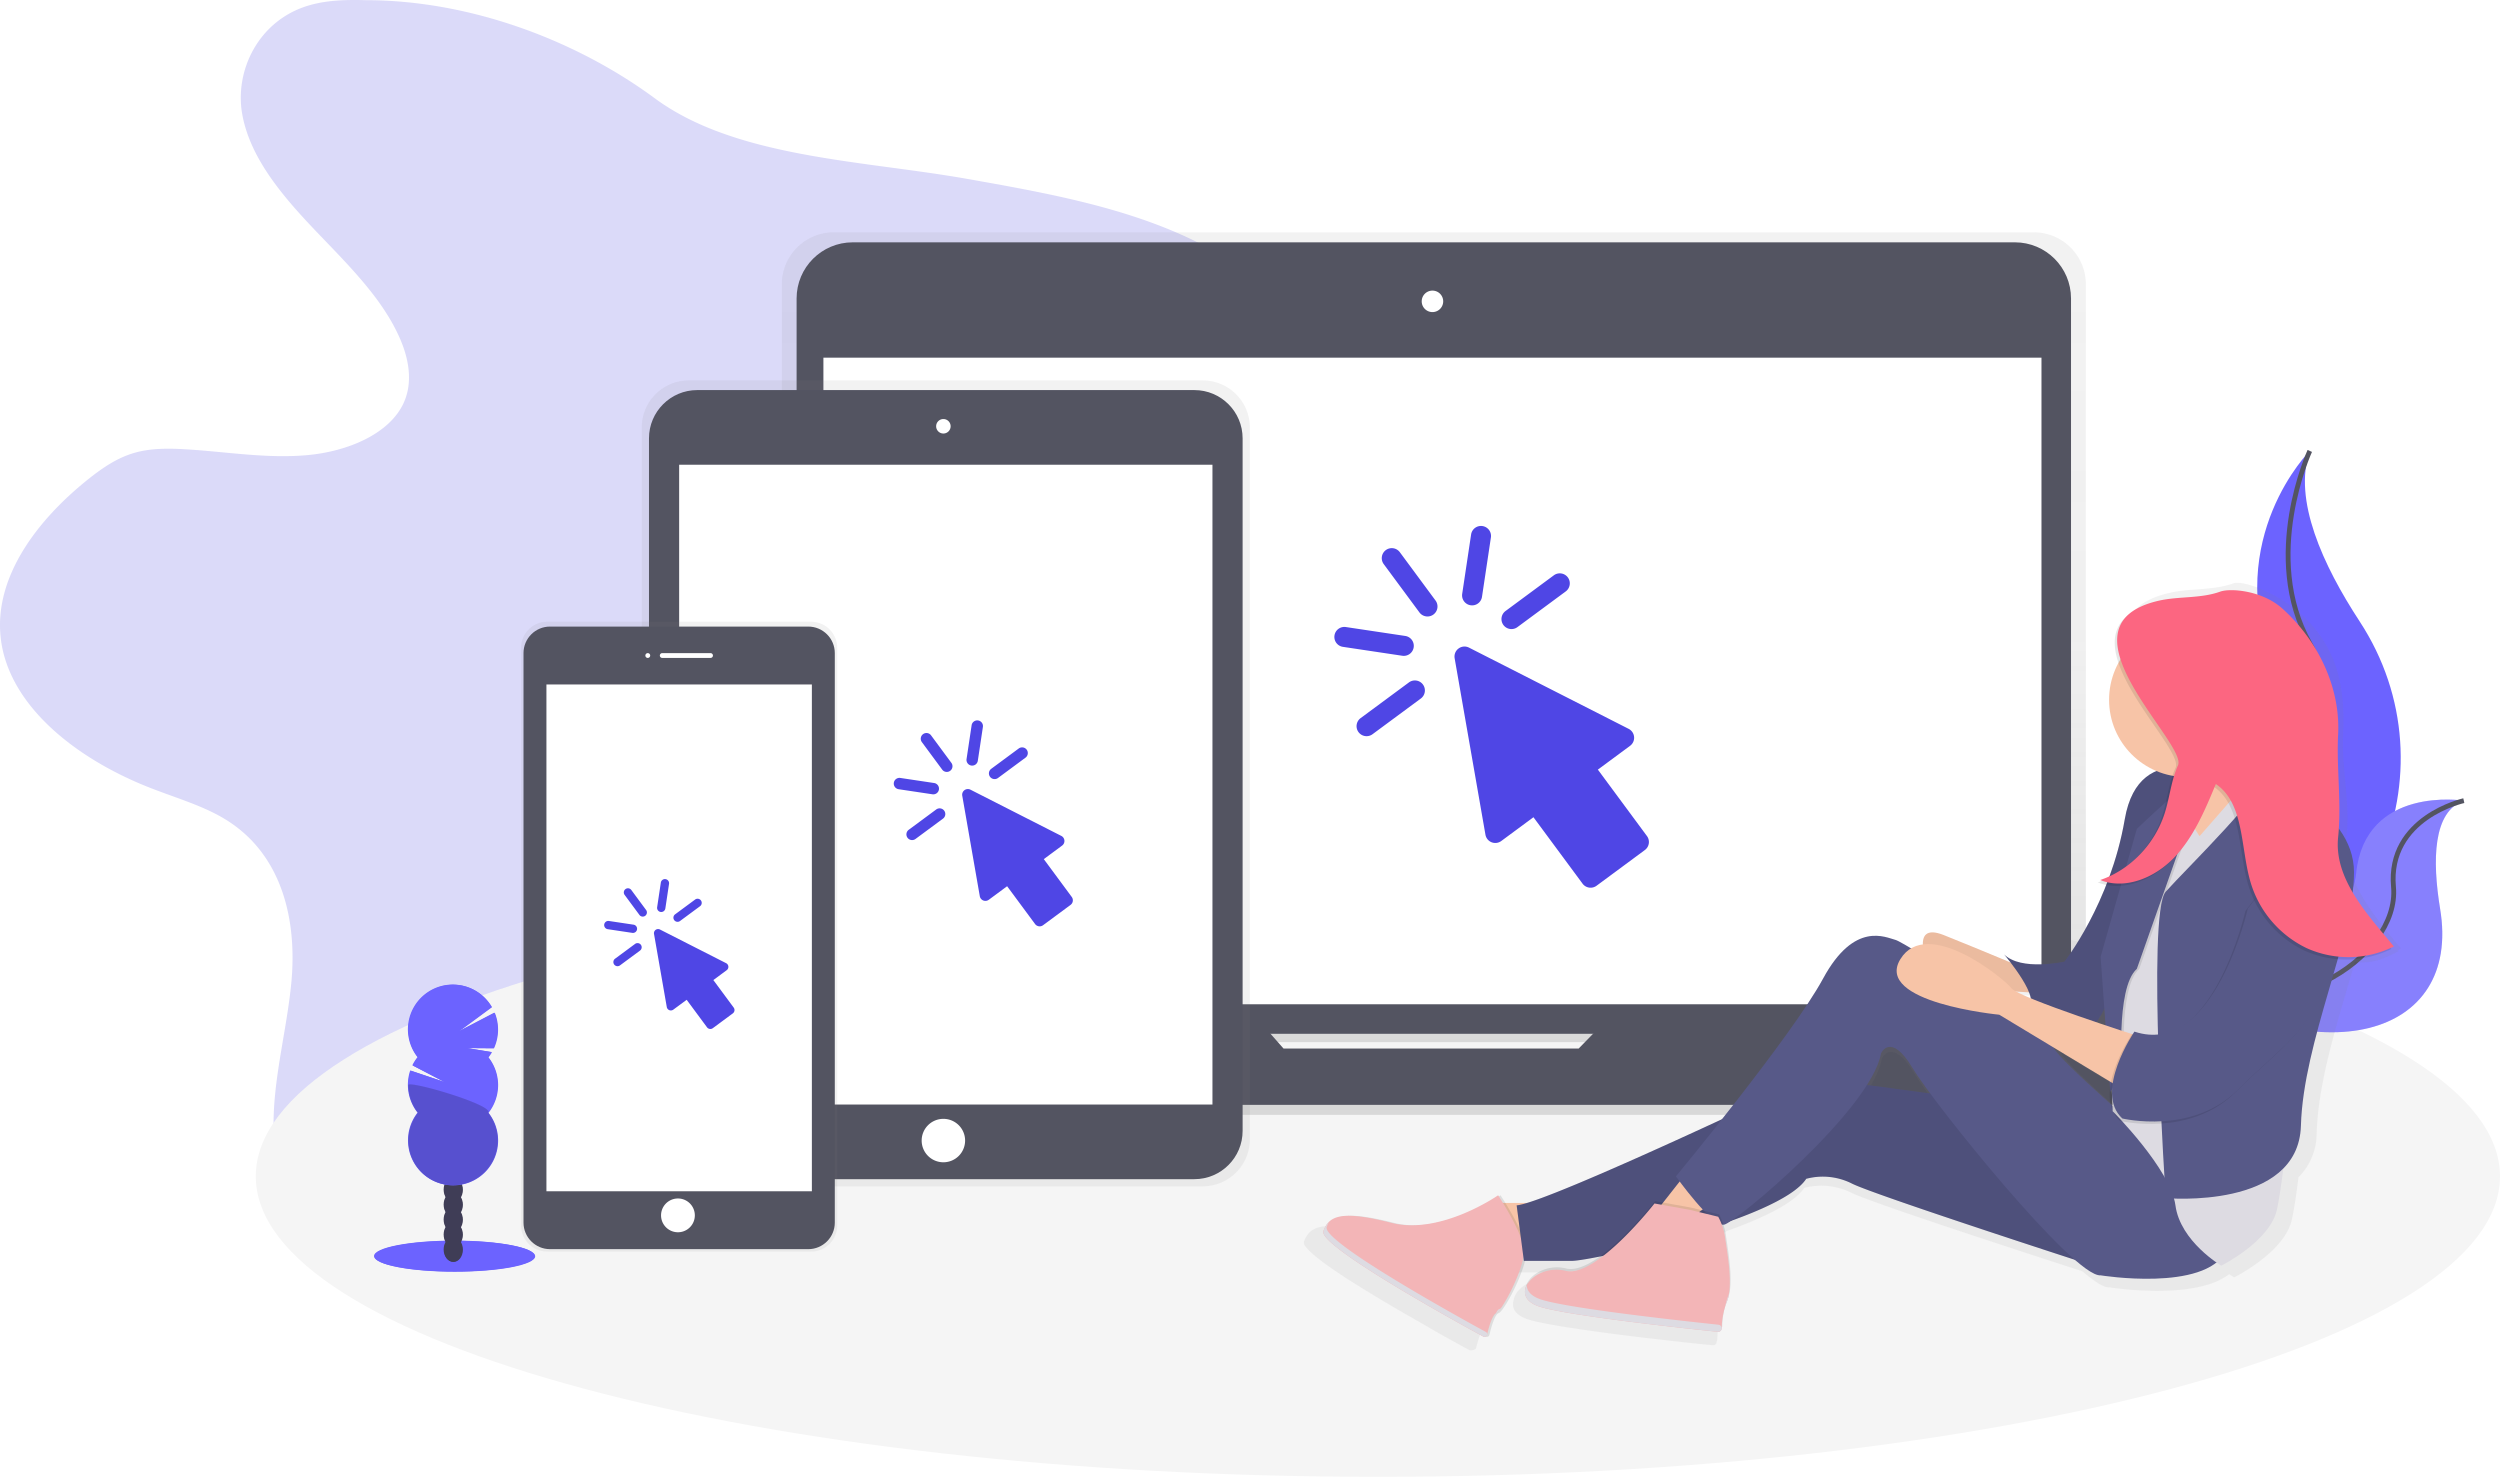
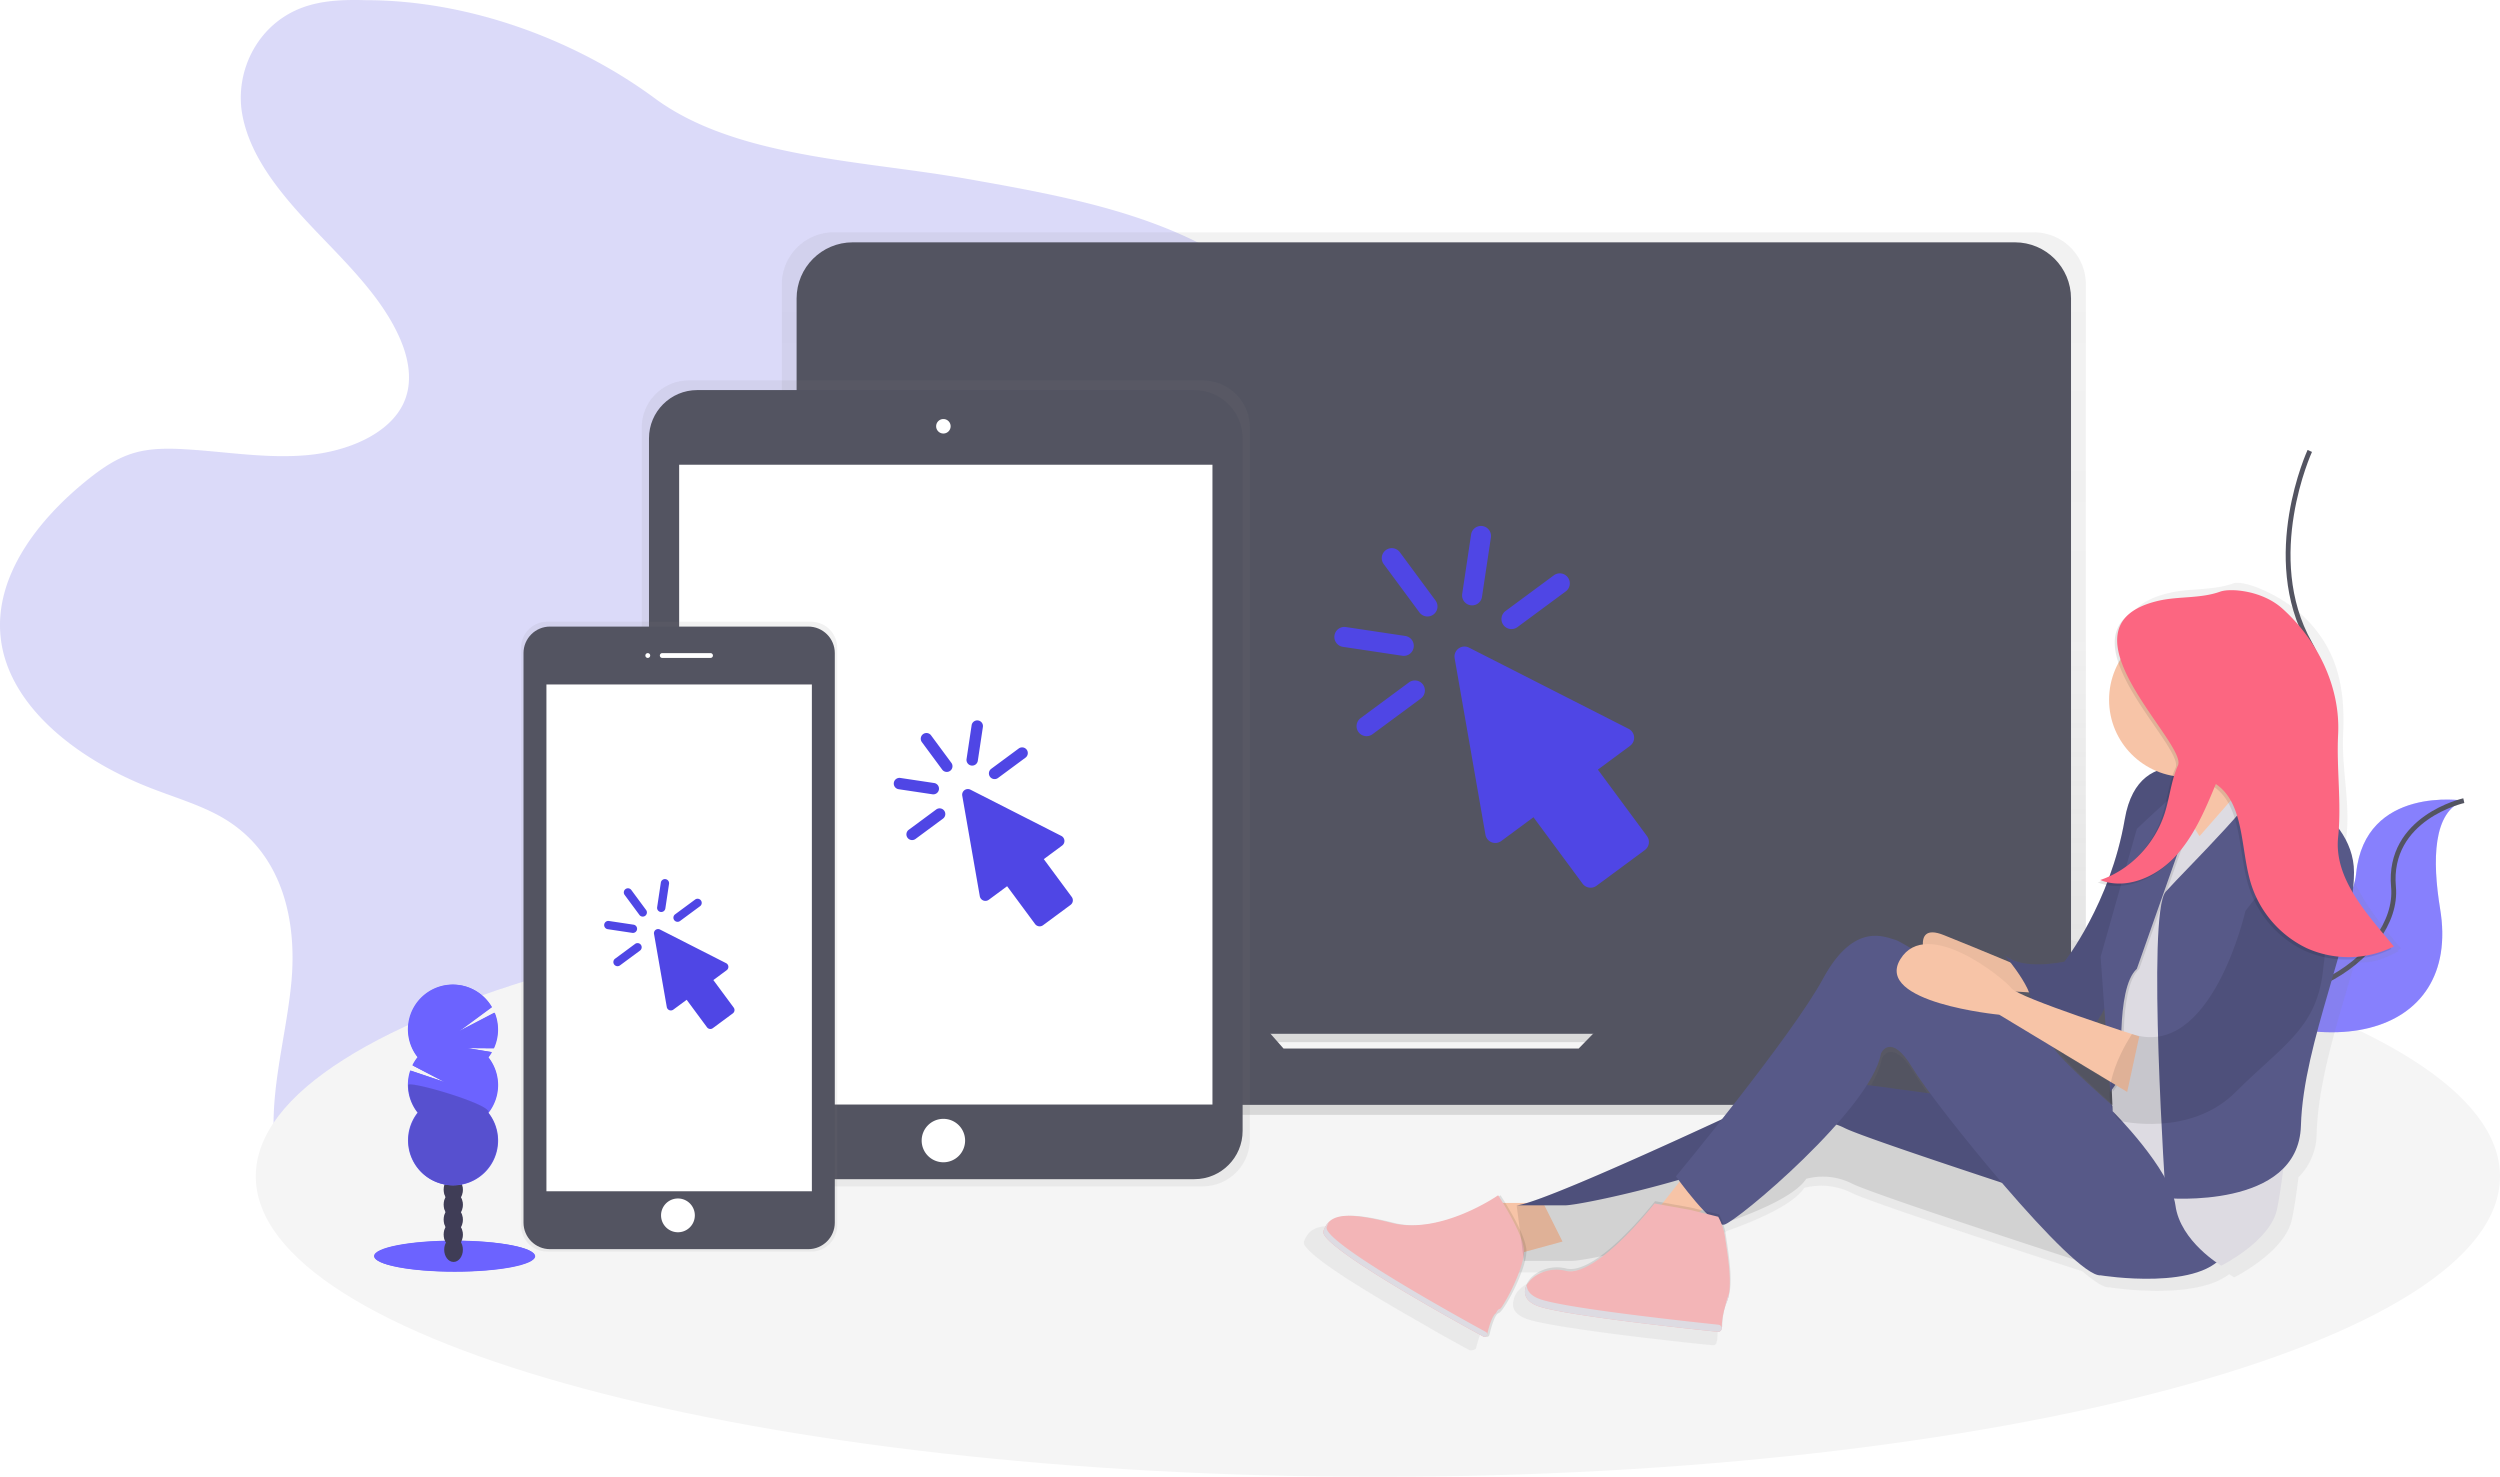
<svg xmlns="http://www.w3.org/2000/svg" width="1036" height="612" fill="none" viewBox="0 0 1036 612">
  <g clip-path="url(#clip0)">
    <path fill="#4F46E5" d="M151.4.07c-8.06-.23-16.32 0-23.88 2.32-20.57 6.32-30.32 27-27.15 44.87 3.17 17.87 16.21 33.44 29.74 47.67 13.53 14.23 28.19 28.3 35.61 45.31 3.7 8.49 5.43 18 1.67 26.48-5.8 13.07-23.29 20.37-40.08 21.89-16.79 1.52-33.65-1.44-50.5-2.43-7.07-.41-14.34-.46-21 1.45-7.31 2.08-13.4 6.33-19 10.76-21.85 17.38-39.34 41.09-36.51 66 3.2 28.23 31.74 50.54 63 62.51 10.35 4 21.3 7.18 30.41 12.84 24 14.93 29.39 42.93 27 67.64-2.39 24.71-10.53 49.45-6 73.94 5.33 28.49 28.92 54.23 60.74 66.25 28.35 10.71 63.83 10 89-5.11 12.27-7.38 21.55-17.63 29.62-28.23a227.731 227.731 0 0029.45-51c3.51-8.49 6.81-17.62 15-23.52 5-3.63 11.48-5.66 17.89-7.24 19.32-4.76 39.67-6.06 59.17-10.3 19.5-4.24 39.12-12.17 49.72-26.27 15-20 8-45.62 8.07-69.14.12-53.66 39.11-101.69 53.5-154 4.7-17.09 6.45-36-4.05-51.25-7.13-10.35-19.16-17.82-31.8-23.59-27.81-12.69-59.42-18.34-90.51-23.84-43.21-7.64-95.68-8.63-129.17-33.35C239.2 17 195.23.07 151.4.07z" opacity=".2" />
    <path fill="#F5F5F5" d="M571 612c256.812 0 465-55.749 465-124.52 0-68.77-208.188-124.52-465-124.52s-465 55.75-465 124.52C106 556.251 314.188 612 571 612z" />
-     <path fill="#6C63FF" d="M957.18 186.86s-35.83 35.83-15.6 89c20.23 53.17-34.68 141.59-34.68 141.59s.59-.09 1.68-.28c73.59-13 110.16-97.16 69.24-159.69-15.21-23.24-27.7-50.48-20.64-70.62z" />
    <path stroke="#535461" stroke-miterlimit="10" stroke-width="2" d="M957.18 186.86s-20.23 43.92 0 79.75S960.65 403 906.9 417.45" />
    <path fill="#6C63FF" d="M1021 331.79s-40.89-6.51-44.61 30.13c-3.72 36.64-78.62 41.72-78.62 41.72l1.4.93c61.84 40.59 121 25.86 112-28-3.27-20.08-3-40.21 9.83-44.78z" />
    <path fill="#F5F5F5" d="M1021 331.79s-40.89-6.51-44.61 30.13c-3.72 36.64-78.62 41.72-78.62 41.72l1.4.93c61.84 40.59 121 25.86 112-28-3.27-20.08-3-40.21 9.83-44.78z" opacity=".2" />
    <path stroke="#535461" stroke-miterlimit="10" stroke-width="2" d="M1021 331.79s-31.74 7-29.13 35.82c2.61 28.82-47.13 63.45-94.1 36" />
    <path fill="url(#paint0_linear)" d="M926.37 419.92h-64.24a21.428 21.428 0 002.24-9.57V117.79a21.51 21.51 0 00-21.51-21.51H345.52A21.511 21.511 0 00324 117.79v292.57a21.428 21.428 0 002.24 9.57h-66.51a5.686 5.686 0 00-4.023 1.667 5.686 5.686 0 00-1.667 4.023v4.59A31.823 31.823 0 00285.86 462h614.38a31.817 31.817 0 0031.82-31.82v-4.59a5.688 5.688 0 00-5.69-5.67zm-395.89 18.2l-5.48-6.25h136.72l-6.1 6.26-125.14-.01z" />
    <path fill="#535461" d="M834.97 100.42h-481.6c-12.846 0-23.26 10.414-23.26 23.26v281.47c0 12.846 10.414 23.26 23.26 23.26h481.6c12.846 0 23.26-10.414 23.26-23.26V123.68c0-12.846-10.414-23.26-23.26-23.26z" />
-     <path fill="#fff" d="M845.99 148.23H341.22v267.95h504.77V148.23zM593.61 129.33a4.45 4.45 0 100-8.9 4.45 4.45 0 000 8.9z" />
    <path fill="#535461" d="M671.55 416.73l-17.35 17.79H531.9l-15.67-17.79H267.29a5.563 5.563 0 00-3.932 1.628 5.563 5.563 0 00-1.628 3.932v4.48a31.101 31.101 0 0031.1 31.1h600.45a31.101 31.101 0 0031.1-31.1v-4.48a5.56 5.56 0 00-5.56-5.56H671.55z" />
    <path fill="url(#paint1_linear)" d="M498.41 157.65H285.48a19.51 19.51 0 00-19.53 19.48v295a19.51 19.51 0 0019.53 19.48h212.93a19.51 19.51 0 0019.53-19.48v-295a19.51 19.51 0 00-19.53-19.48z" />
    <path fill="#535461" d="M494.94 161.65h-206c-11.046 0-20 8.954-20 20v287c0 11.046 8.954 20 20 20h206c11.046 0 20-8.954 20-20v-287c0-11.046-8.954-20-20-20z" />
    <path fill="#fff" d="M502.44 192.58h-221v265.14h221V192.58zM390.94 179.65a3 3 0 100-6 3 3 0 000 6zM390.94 481.65a9 9 0 009-9 9 9 0 00-9-9 9 9 0 00-9 9 9 9 0 009 9z" />
    <path fill="url(#paint2_linear)" d="M336.11 257.65H226.78a10.814 10.814 0 00-10.83 10.79v239.42a10.807 10.807 0 003.18 7.638 10.814 10.814 0 007.65 3.152h109.33a10.814 10.814 0 0010.83-10.79V268.44a10.807 10.807 0 00-3.18-7.638 10.814 10.814 0 00-7.65-3.152z" />
    <path fill="#535461" d="M334.94 259.65h-107c-6.075 0-11 4.925-11 11v236c0 6.075 4.925 11 11 11h107c6.075 0 11-4.925 11-11v-236c0-6.075-4.925-11-11-11z" />
    <path fill="#fff" d="M336.44 283.65h-110v210h110v-210zM268.44 272.65a1 1 0 100-2 1 1 0 000 2zM294.44 270.65h-20a1 1 0 000 2h20a1 1 0 000-2zM280.94 510.65a7 7 0 100-14 7 7 0 000 14z" />
    <path fill="url(#paint3_linear)" d="M995 393.1c-11.07-13.43-24.48-28.86-22.6-46.73 1.52-14.47-2.12-27.85-1.4-42.37 1-20.63-3.14-36.78-18-50-8.68-7.73-23.19-13.8-27.51-12.25-8.56 3.06-17.9 1.89-26.71 4-6.69 1.56-11.14 4-13.9 7-5.55 5-5.64 12-3.11 19.45a32.856 32.856 0 00-2.153 26.656A32.85 32.85 0 00898 318.28c-6.17 2.58-11.5 8.52-13.58 20.58a140.671 140.671 0 01-6.53 24.31 39.385 39.385 0 01-4 1.61c.3.12.61.2.91.31-.65.25-1.29.5-2 .72 1.182.462 2.404.817 3.65 1.06-8 20.21-18 32.73-18 32.73s-18.65 4.12-25.9-3.09c0 0 1.18 1.38 2.78 3.45-7.09-2.94-18.73-7.74-28.68-11.69-7.22-2.87-9.07 0-9 4a13.313 13.313 0 00-5 1.68 48.772 48.772 0 00-6.69-3.6c-4.14-1-17.61-8.24-31.08 16.47-7.84 14.37-27.94 40.6-43.39 60-30.05 13.82-69.17 31.32-83.71 35.72h-9.32c-1.22-2-2.07-3.26-2.07-3.26l-.72.48-.31-.48s-18.3 12.67-36.88 12.77a34.998 34.998 0 01-7.84-1c-8.54-2.15-14.56-3.11-18.86-3-5.09-.09-8 1.12-9.76 3.4a8.926 8.926 0 00-.65.94c-.197.324-.377.658-.54 1-.16.36-.32.74-.46 1.13a2.31 2.31 0 00.58 1.95c.249.35.52.684.81 1l.52.56c2.34 2.42 6.6 5.63 11.9 9.21 1.53 1 3.15 2.1 4.84 3.19l3.21 2 2.87 1.79 1.15.71 1.28.78 2.29 1.39 1.36.82 2.57 1.53 2.08 1.23c5.44 3.21 10.86 6.32 15.75 9.08l3.42 2.04.33.18 2.2 1.23 3.8 2.11 2.61 1.44 1.22.67 1.31.72.26.14 2.28 1.24a3.302 3.302 0 002.66-.72c.66-2.8 2.27-8.8 4-9.26 1.73-.46 9.22-13.55 11.33-22.31h20.22a89.126 89.126 0 0011.84-1.82c-5.22 3.72-10.39 6.06-14.41 5.06-8.5-2.11-16.55 3.07-17.36 8.18 0 .11-.07.21-.1.32-.03.11-.05.21-.07.31-.02.1-.06.25-.08.38-.02.13 0 .21 0 .32V541.37c0 .1.06.27.1.41.04.14 0 .18.07.26.063.181.137.358.22.53l.05.13c.112.218.239.429.38.63l.16.21c.1.14.21.28.33.41l.23.23c.12.12.25.24.38.36l.28.23.45.33.33.22.54.32.36.19.68.32.34.15c.36.15.74.29 1.15.42.65.21 1.42.43 2.29.65l.87.21 1.27.29.67.15c.867.187 1.787.373 2.76.56l1.35.25 1.1.2 2.53.44c1.58.27 3.23.54 5 .8l4.36.66 5.68.81 1.26.17 2 .28 2.93.39 2 .26 5.19.66 1.62.2 3.27.4c4.3.52 8.46 1 12.29 1.43l4.43.5 2.24.25 1 .1 2.68.29 1.49.16 1.84.19 2.59.27h.28l1.66.17c.208.022.418.001.618-.062a1.525 1.525 0 00.912-.803c.088-.19.136-.396.14-.605v-.17c.152-.232.236-.502.24-.78.044-2.467.355-4.921.93-7.32.11-.41.24-.83.38-1.25l.16-.48c.18-.51.36-1 .57-1.55.15-.373.281-.753.39-1.14 0-.12.07-.24.11-.37.04-.13.1-.41.14-.62 2.08-7.11-.43-20.37-1.15-25.58a27.815 27.815 0 00-1.14-4.9c.13.013.26.013.39 0a11.797 11.797 0 003-1.63c15.28-5.45 28.16-11.68 32.23-17.92a27.91 27.91 0 0119.68 2.06c7.91 3.93 67.75 23.46 95.61 32.48 5 4.31 8.92 6.83 11.09 6.64 0 0 35.47 5.74 49.73-5.46 1.27.88 2.07 1.35 2.07 1.35s20.72-10.29 23.83-23.68c1-4.34 1.91-10.74 2.84-17.82a25.909 25.909 0 007.52-18.21c.65-22.48 9.36-48.16 15.82-71 7.84.62 10.87-.86 18.06-4.41l-.32-.41c.51-.3.96-.5 1.41-.72zm-118.79 33.67l-4-1.33a32.956 32.956 0 003.45-5.74l.55 7.07zm-22.29 9.46l24 14.4.21 2.93a20.984 20.984 0 00.2 6.7c-10.58-9.4-22.96-20.81-24.42-24.04l.01.01zm-9.8-21c-2.62-1.08-4.79-2.06-6.28-2.87 2 .14 3.9.26 5.56.35.328.812.569 1.657.72 2.52zm-64.28 23.47s4.14-9.26 13.47 6.18c1.45 2.4 4.12 6.22 7.65 10.95l-27.16-3.63c3.2-4.96 5.35-9.57 6.04-13.49v-.01z" />
    <path fill="#F7C4A7" d="M839.5 401.5s-19-8-34-14-6 14-6 14 25 7 25 8 21 2 21 2l-6-10z" />
    <path fill="#000" d="M839.5 401.5s-19-8-34-14-6 14-6 14 25 7 25 8 21 2 21 2l-6-10z" opacity=".05" />
    <path fill="#575988" d="M920.5 322.5s-34-18-40 17-25 59-25 59-18 4-25-3c0 0 17 20 9 22 0 0 18 13 26 9s14-31 17-38 14-68 38-66z" />
    <path fill="#000" d="M920.5 322.5s-34-18-40 17-25 59-25 59-18 4-25-3c0 0 17 20 9 22 0 0 18 13 26 9s14-31 17-38 14-68 38-66z" opacity=".1" />
    <path fill="#F7C4A7" d="M901.5 310.5s21 24 22 44 24-21 26-22-20-35-22-46-26 24-26 24z" />
    <path fill="#F7C4A7" d="M916 320.75l-13.25 12L909 358l17-16-2-16-8-5.25zM639.5 498.5h-23l9 22 22-6-8-16z" />
    <path fill="#000" d="M621.82 495.33s-23.82 16.59-44.17 11.43-25.88-3.23-28.25 3.43c-2.19 6.13 56.84 38.55 66.25 43.67a1.08 1.08 0 001.57-.7c.64-2.72 2.19-8.55 3.85-9 2.16-.58 12-19 11.46-26.24-.54-7.24-10.71-22.59-10.71-22.59z" opacity=".1" />
    <path fill="#F3B5B7" d="M620.82 495.33s-23.82 16.59-44.17 11.43-25.88-3.23-28.25 3.43c-2.19 6.13 56.84 38.55 66.25 43.67a1.08 1.08 0 001.57-.7c.64-2.72 2.19-8.55 3.85-9 2.16-.58 12-19 11.46-26.24-.54-7.24-10.71-22.59-10.71-22.59z" />
-     <path fill="#575988" d="M817.5 455.5l-67-9s-109 52-122 53l3 23h20c8 0 86-17 97-34a26.78 26.78 0 0119 2c10 5 106 36 106 36l-56-71z" />
+     <path fill="#575988" d="M817.5 455.5l-67-9s-109 52-122 53h20c8 0 86-17 97-34a26.78 26.78 0 0119 2c10 5 106 36 106 36l-56-71z" />
    <path fill="#000" d="M817.5 455.5l-67-9s-109 52-122 53l3 23h20c8 0 86-17 97-34a26.78 26.78 0 0119 2c10 5 106 36 106 36l-56-71z" opacity=".1" />
    <path fill="#F7C4A7" d="M698.5 486.5l-11 14 11 6 16-12-16-8z" />
    <path fill="#575988" d="M889.5 470.5s-36-30.82-38.49-36.41c-2.49-5.59-61.51-43.59-65.51-44.59-4-1-17-8-30 16s-61 82-61 82 15 21 20 20 61-48 65-71c0 0 4-9 13 6s67 87 78 86c0 0 43 7 52-10s-33-48-33-48z" />
    <path fill="#DDDBE2" d="M910 324s-12.5 5.5-13.5 28.5-23 62-23 62l2 46s24 24 26 39 19 25 19 25 20-10 23-23 5-45 10-57 2-87 2-87l-15-26-8-9-21 24S900 331 910 324z" />
    <path fill="#000" d="M880.5 445.5s-3-36 6-44l18-51S911 326 910 324s-23.5 19.5-23.5 19.5l-15 53 4 56 5-7z" opacity=".1" />
    <path fill="#575988" d="M879.5 445.5s-3-36 6-44l18-51s7-25 6-27-24 20-24 20l-15 53 4 56 5-7z" />
    <path fill="#F7C4A7" d="M886.5 429.5s-50-16-53-20-35-30-46-12 41 23 41 23l53 32 5-23z" />
    <path fill="#000" d="M700.67 500.41l-14.8-2.66s-24.24 31.05-36.87 27.9c-12.63-3.15-24.25 10.44-10.91 14.8 12.05 3.94 64.09 9.45 74 10.47.201.021.403 0 .595-.062a1.45 1.45 0 00.879-.775c.085-.183.132-.381.136-.583a31.85 31.85 0 012.3-11.27c2.67-6.55 0-20.62-.74-26a25.824 25.824 0 00-2.91-9l-11.68-2.82z" opacity=".1" />
    <path fill="#F3B5B7" d="M700.42 501.38l-14.8-2.66s-24.24 31.05-36.85 27.91c-12.61-3.14-24.25 10.44-10.91 14.8 12.05 3.94 64.09 9.45 74 10.47.201.021.403 0 .595-.062a1.45 1.45 0 00.879-.775c.085-.183.132-.381.136-.583a31.835 31.835 0 012.21-11.26c2.67-6.55 0-20.62-.74-26a25.824 25.824 0 00-2.91-9l-11.61-2.84z" />
    <path fill="#000" d="M909 322c17.673 0 32-14.327 32-32 0-17.673-14.327-32-32-32-17.673 0-32 14.327-32 32 0 17.673 14.327 32 32 32z" opacity=".1" />
    <path fill="#F7C4A7" d="M906 322c17.673 0 32-14.327 32-32 0-17.673-14.327-32-32-32-17.673 0-32 14.327-32 32 0 17.673 14.327 32 32 32z" />
    <path fill="#575988" d="M937.5 321.5s38 13 38 40-21 70-22 105-56 30-56 30-8-118 0-127 44-44 40-48z" />
    <path fill="#000" d="M930.5 377.5s-14 62-47 51c0 0-17 25-5 36 0 0 29 7 48-12s33-26 36-49 5-55-5-52-27 26-27 26z" opacity=".1" />
-     <path fill="#575988" d="M931.5 376.5s-14 62-47 51c0 0-17 25-5 36 0 0 29 7 48-12s33-26 36-49 5-55-5-52-27 26-27 26z" />
    <path fill="#DDDBE2" d="M716.54 536c0 .09-.06.2-.09.28a29.28 29.28 0 00-1.57 5.29c.24-.78.52-1.58.84-2.38.393-1.029.669-2.099.82-3.19zM638.59 538.51c-4.12-1.35-5.85-3.57-5.92-5.91-1.7 3.26-.63 6.92 5.19 8.82 12.05 3.94 64.1 9.45 74 10.47a1.454 1.454 0 001.61-1.43 1.468 1.468 0 00-1.31-1.49c-10.86-1.16-61.68-6.58-73.57-10.46zM549.78 508.43c.265-.737.6-1.447 1-2.12a9.755 9.755 0 00-2.35 3.88c-2.19 6.13 56.84 38.55 66.25 43.67a1.078 1.078 0 001.57-.71 1.077 1.077 0 00-.53-1.2c-10.4-5.69-68.1-37.46-65.94-43.52zM621.44 542.41c-.53.14-1.05.85-1.54 1.82l.16-.06c.44-.12 1.19-1 2.1-2.3a1.936 1.936 0 01-.72.54z" />
    <path fill="#000" d="M901.56 318.17c-2.82 6.22-3.41 13.23-5.48 19.75-4.11 12.93-14.42 23.63-26.77 27.76 10.39 4.14 22.65-.92 30.68-9.32 8.03-8.4 12.74-19.58 17.25-30.46 11.66 7.84 10.24 25.86 14.16 39.89a44.229 44.229 0 0023.55 28.15 42.175 42.175 0 0036.07-.73c-10.69-13-25.91-30.93-24.1-48.29 1.47-14.06-8.62-24.8-7.93-38.91 1-20-6.66-30.16-21-43-8.38-7.51 4.81-18.1-6-15-4.25 1.22-8.73-3.33-12.9-1.83-8.26 3-17.28 1.84-25.78 3.84-44.18 10.38 12.37 59.07 8.25 68.15z" opacity=".1" />
    <path fill="#FC6681" d="M902.56 317.17c-2.82 6.22-3.41 13.23-5.48 19.75-4.11 12.93-14.42 23.63-26.77 27.76 10.39 4.14 22.65-.92 30.68-9.32 8.03-8.4 12.74-19.58 17.25-30.46 11.66 7.84 10.24 25.86 14.16 39.89a44.229 44.229 0 0023.55 28.15 42.175 42.175 0 0036.07-.73c-10.69-13-24.91-27.93-23.1-45.29 1.47-14.06-.72-28.51 0-42.61 1-20-8.81-39.32-23.16-52.16-8.38-7.51-21.47-8.47-25.65-7-8.26 3-17.28 1.84-25.78 3.84-44.2 10.41 12.35 59.1 8.23 68.18z" />
    <path fill="#6C63FF" d="M188.504 527c18.377 0 33.275-2.868 33.275-6.405 0-3.538-14.898-6.405-33.275-6.405-18.378 0-33.276 2.867-33.276 6.405 0 3.537 14.898 6.405 33.276 6.405z" />
    <path fill="#6C63FF" d="M188.275 526.919c18.378 0 33.276-2.867 33.276-6.405 0-3.537-14.898-6.405-33.276-6.405-18.377 0-33.275 2.868-33.275 6.405 0 3.538 14.898 6.405 33.275 6.405z" />
    <path fill="#3F3D56" d="M187.945 522.952c2.139 0 3.873-2.274 3.873-5.08 0-2.805-1.734-5.079-3.873-5.079-2.138 0-3.872 2.274-3.872 5.079 0 2.806 1.734 5.08 3.872 5.08z" />
-     <path fill="#3F3D56" d="M187.717 522.871c2.139 0 3.872-2.274 3.872-5.079 0-2.806-1.733-5.08-3.872-5.08s-3.872 2.274-3.872 5.08c0 2.805 1.733 5.079 3.872 5.079z" />
    <path fill="#3F3D56" d="M187.945 516.747c2.139 0 3.873-2.274 3.873-5.079 0-2.806-1.734-5.08-3.873-5.08-2.138 0-3.872 2.274-3.872 5.08 0 2.805 1.734 5.079 3.872 5.079z" />
    <path fill="#3F3D56" d="M187.717 516.667c2.139 0 3.872-2.275 3.872-5.08 0-2.806-1.733-5.08-3.872-5.08s-3.872 2.274-3.872 5.08c0 2.805 1.733 5.08 3.872 5.08z" />
    <path fill="#3F3D56" d="M187.945 510.543c2.139 0 3.873-2.274 3.873-5.08 0-2.805-1.734-5.079-3.873-5.079-2.138 0-3.872 2.274-3.872 5.079 0 2.806 1.734 5.08 3.872 5.08z" />
    <path fill="#3F3D56" d="M187.717 510.462c2.139 0 3.872-2.274 3.872-5.08 0-2.805-1.733-5.079-3.872-5.079s-3.872 2.274-3.872 5.079c0 2.806 1.733 5.08 3.872 5.08z" />
    <path fill="#3F3D56" d="M187.945 504.338c2.139 0 3.873-2.274 3.873-5.079 0-2.806-1.734-5.08-3.873-5.08-2.138 0-3.872 2.274-3.872 5.08 0 2.805 1.734 5.079 3.872 5.079z" />
    <path fill="#3F3D56" d="M187.717 504.258c2.139 0 3.872-2.275 3.872-5.08 0-2.806-1.733-5.08-3.872-5.08s-3.872 2.274-3.872 5.08c0 2.805 1.733 5.08 3.872 5.08z" />
    <path fill="#3F3D56" d="M187.945 498.134c2.139 0 3.873-2.274 3.873-5.08 0-2.805-1.734-5.079-3.873-5.079-2.138 0-3.872 2.274-3.872 5.079 0 2.806 1.734 5.08 3.872 5.08z" />
    <path fill="#3F3D56" d="M187.717 498.053c2.139 0 3.872-2.274 3.872-5.08 0-2.805-1.733-5.079-3.872-5.079s-3.872 2.274-3.872 5.079c0 2.806 1.733 5.08 3.872 5.08z" />
    <path fill="#3F3D56" d="M187.945 491.922c2.139 0 3.873-2.274 3.873-5.079 0-2.806-1.734-5.08-3.873-5.08-2.138 0-3.872 2.274-3.872 5.08 0 2.805 1.734 5.079 3.872 5.079z" />
    <path fill="#3F3D56" d="M187.717 491.841c2.139 0 3.872-2.274 3.872-5.079 0-2.806-1.733-5.08-3.872-5.08s-3.872 2.274-3.872 5.08c0 2.805 1.733 5.079 3.872 5.079z" />
    <path fill="#3F3D56" d="M187.945 485.718c2.139 0 3.873-2.275 3.873-5.08s-1.734-5.08-3.873-5.08c-2.138 0-3.872 2.275-3.872 5.08s1.734 5.08 3.872 5.08z" />
    <path fill="#3F3D56" d="M187.717 485.637c2.139 0 3.872-2.274 3.872-5.08 0-2.805-1.733-5.08-3.872-5.08s-3.872 2.275-3.872 5.08c0 2.806 1.733 5.08 3.872 5.08z" />
    <path fill="#6C63FF" d="M202.446 438.181a19.3 19.3 0 001.432-2.15l-10.178-1.676 11.008.086a18.643 18.643 0 00.351-14.723l-14.759 7.694 13.599-10.03a18.563 18.563 0 00-11.914-8.827 18.544 18.544 0 00-19.842 8.16 18.584 18.584 0 00-2.275 14.661 18.59 18.59 0 003.376 6.783 18.471 18.471 0 00-2.147 3.382l13.219 6.878-14.093-4.736a18.598 18.598 0 003.049 17.474 18.588 18.588 0 00-3.865 9.499 18.588 18.588 0 008.604 17.734 18.548 18.548 0 0026.543-7.63 18.588 18.588 0 00-2.108-19.603 18.578 18.578 0 000-22.969v-.007z" />
    <path fill="#6C63FF" d="M202.218 438.1a19.583 19.583 0 001.432-2.15l-10.178-1.676 11.008.086a18.656 18.656 0 00.351-14.723l-14.759 7.694 13.599-10.03a18.566 18.566 0 00-11.914-8.827 18.544 18.544 0 00-14.571 2.721 18.583 18.583 0 00-7.934 12.532 18.593 18.593 0 003.763 14.351 18.579 18.579 0 00-2.147 3.382l13.22 6.878-14.093-4.736a18.598 18.598 0 003.049 17.475 18.591 18.591 0 004.739 27.232 18.546 18.546 0 0026.543-7.63 18.597 18.597 0 00-2.108-19.602 18.583 18.583 0 000-22.97v-.007z" />
    <path fill="#000" d="M169.3 449.694a18.536 18.536 0 003.972 11.463 18.598 18.598 0 00-2.107 19.603 18.567 18.567 0 006.846 7.63 18.548 18.548 0 0026.543-7.63 18.588 18.588 0 00-2.108-19.603c2.47-3.166-33.146-13.576-33.146-11.463z" opacity=".1" />
    <path fill="#000" d="M169.072 449.613c0 4.159 1.4 8.197 3.972 11.464a18.591 18.591 0 004.739 27.232 18.546 18.546 0 0026.543-7.63 18.597 18.597 0 00-2.108-19.602c2.469-3.167-33.146-13.577-33.146-11.464z" opacity=".1" />
    <g filter="url(#filter0_d)">
      <path fill="#4F46E5" d="M428.934 378.92l-11.583-15.67-7.597 5.614a2.36 2.36 0 01-3.73-1.492l-7.267-41.622a2.361 2.361 0 013.397-2.511l37.658 19.161a2.361 2.361 0 01.332 4.003l-7.597 5.615 11.581 15.672a2.36 2.36 0 01-.495 3.303l-11.396 8.422a2.361 2.361 0 01-3.303-.495zM402.523 313.242a2.36 2.36 0 01-1.985-2.686l2.102-14.015a2.36 2.36 0 012.686-1.985 2.361 2.361 0 011.986 2.686l-2.103 14.014a2.362 2.362 0 01-2.686 1.986zM390.449 314.929l-8.424-11.398a2.361 2.361 0 113.799-2.807l8.424 11.397a2.362 2.362 0 01-3.799 2.808zM376.078 343.171a2.361 2.361 0 01.496-3.303l11.398-8.424a2.361 2.361 0 112.807 3.798l-11.398 8.424a2.361 2.361 0 01-3.303-.495zM410.267 317.902a2.361 2.361 0 01.495-3.303l11.398-8.424a2.361 2.361 0 112.808 3.799l-11.398 8.424a2.362 2.362 0 01-3.303-.496zM386.406 325.154l-14.015-2.103a2.36 2.36 0 01-1.985-2.686 2.36 2.36 0 012.686-1.985l14.015 2.102a2.36 2.36 0 011.985 2.687 2.36 2.36 0 01-2.686 1.985z" />
    </g>
    <g filter="url(#filter1_d)">
      <path fill="#4F46E5" d="M655.809 362.181l-20.346-27.524-13.344 9.862a4.167 4.167 0 01-4.006.517 4.142 4.142 0 01-2.544-3.138l-12.764-73.106a4.148 4.148 0 011.619-4.051 4.127 4.127 0 014.348-.359l66.142 33.654a4.146 4.146 0 01.584 7.032l-13.344 9.862 20.342 27.527a4.147 4.147 0 01-.871 5.801l-20.015 14.793a4.146 4.146 0 01-5.801-.87zM609.419 246.822a4.146 4.146 0 01-3.487-4.718l3.693-24.615a4.145 4.145 0 014.718-3.487 4.146 4.146 0 013.487 4.718l-3.693 24.615a4.145 4.145 0 01-4.718 3.487zM588.213 249.786l-14.797-20.02a4.147 4.147 0 01.871-5.801 4.147 4.147 0 015.801.87l14.796 20.02a4.147 4.147 0 01-.87 5.801 4.147 4.147 0 01-5.801-.87zM562.971 299.39a4.147 4.147 0 01.87-5.801l20.02-14.796a4.147 4.147 0 015.801.87 4.147 4.147 0 01-.87 5.801l-20.02 14.797a4.147 4.147 0 01-5.801-.871zM623.021 255.008a4.147 4.147 0 01.87-5.801l20.02-14.797a4.147 4.147 0 015.801.871 4.148 4.148 0 01-.87 5.801l-20.02 14.796a4.147 4.147 0 01-5.801-.87zM581.11 267.745l-24.615-3.693a4.145 4.145 0 01-3.487-4.718 4.146 4.146 0 014.718-3.487l24.615 3.693a4.145 4.145 0 013.487 4.718 4.146 4.146 0 01-4.718 3.487z" />
    </g>
    <g filter="url(#filter2_d)">
      <path fill="#4F46E5" d="M292.985 421.713l-8.43-11.404-5.529 4.086a1.716 1.716 0 01-2.714-1.086l-5.289-30.291a1.719 1.719 0 012.472-1.828l27.406 13.945a1.717 1.717 0 01.242 2.913l-5.529 4.087 8.429 11.406a1.718 1.718 0 01-.361 2.403l-8.293 6.13a1.719 1.719 0 01-2.404-.361zM273.764 373.915a1.718 1.718 0 01-1.445-1.955l1.53-10.2a1.718 1.718 0 113.4.51l-1.53 10.2a1.719 1.719 0 01-1.955 1.445zM264.977 375.143l-6.131-8.296a1.718 1.718 0 112.764-2.043l6.131 8.295a1.718 1.718 0 11-2.764 2.044zM254.518 395.696a1.719 1.719 0 01.361-2.404l8.295-6.131a1.718 1.718 0 012.043 2.765l-8.295 6.131a1.719 1.719 0 01-2.404-.361zM279.399 377.306a1.718 1.718 0 01.361-2.403l8.295-6.131a1.718 1.718 0 112.043 2.764l-8.295 6.131a1.719 1.719 0 01-2.404-.361zM262.034 382.584l-10.199-1.53a1.718 1.718 0 11.51-3.4l10.199 1.53a1.718 1.718 0 011.445 1.955 1.718 1.718 0 01-1.955 1.445z" />
    </g>
  </g>
  <defs>
    <linearGradient id="paint0_linear" x1="593.05" x2="593.05" y1="462.02" y2="96.27" gradientUnits="userSpaceOnUse">
      <stop stop-color="gray" stop-opacity=".25" />
      <stop offset=".54" stop-color="gray" stop-opacity=".12" />
      <stop offset="1" stop-color="gray" stop-opacity=".1" />
    </linearGradient>
    <linearGradient id="paint1_linear" x1="119694" x2="119694" y1="212439" y2="100897" gradientUnits="userSpaceOnUse">
      <stop stop-color="gray" stop-opacity=".25" />
      <stop offset=".54" stop-color="gray" stop-opacity=".12" />
      <stop offset="1" stop-color="gray" stop-opacity=".1" />
    </linearGradient>
    <linearGradient id="paint2_linear" x1="47823" x2="47823" y1="173209" y2="105088" gradientUnits="userSpaceOnUse">
      <stop stop-color="gray" stop-opacity=".25" />
      <stop offset=".54" stop-color="gray" stop-opacity=".12" />
      <stop offset="1" stop-color="gray" stop-opacity=".1" />
    </linearGradient>
    <linearGradient id="paint3_linear" x1="386857" x2="386857" y1="224054" y2="122857" gradientUnits="userSpaceOnUse">
      <stop stop-color="gray" stop-opacity=".25" />
      <stop offset=".54" stop-color="gray" stop-opacity=".12" />
      <stop offset="1" stop-color="gray" stop-opacity=".1" />
    </linearGradient>
    <filter id="filter0_d" width="88.374" height="95.484" x="366.055" y="294.205" color-interpolation-filters="sRGB" filterUnits="userSpaceOnUse">
      <feFlood flood-opacity="0" result="BackgroundImageFix" />
      <feColorMatrix in="SourceAlpha" values="0 0 0 0 0 0 0 0 0 0 0 0 0 0 0 0 0 0 127 0" />
      <feOffset dy="4" />
      <feGaussianBlur stdDeviation="2" />
      <feColorMatrix values="0 0 0 0 0 0 0 0 0 0 0 0 0 0 0 0 0 0 0.15 0" />
      <feBlend in2="BackgroundImageFix" result="effect1_dropShadow" />
      <feBlend in="SourceGraphic" in2="effect1_dropShadow" result="shape" />
    </filter>
    <filter id="filter1_d" width="149.171" height="161.659" x="548.392" y="213.386" color-interpolation-filters="sRGB" filterUnits="userSpaceOnUse">
      <feFlood flood-opacity="0" result="BackgroundImageFix" />
      <feColorMatrix in="SourceAlpha" values="0 0 0 0 0 0 0 0 0 0 0 0 0 0 0 0 0 0 127 0" />
      <feOffset dy="4" />
      <feGaussianBlur stdDeviation="2" />
      <feColorMatrix values="0 0 0 0 0 0 0 0 0 0 0 0 0 0 0 0 0 0 0.15 0" />
      <feBlend in2="BackgroundImageFix" result="effect1_dropShadow" />
      <feBlend in="SourceGraphic" in2="effect1_dropShadow" result="shape" />
    </filter>
    <filter id="filter2_d" width="66.494" height="71.668" x="246.135" y="360.06" color-interpolation-filters="sRGB" filterUnits="userSpaceOnUse">
      <feFlood flood-opacity="0" result="BackgroundImageFix" />
      <feColorMatrix in="SourceAlpha" values="0 0 0 0 0 0 0 0 0 0 0 0 0 0 0 0 0 0 127 0" />
      <feOffset dy="4" />
      <feGaussianBlur stdDeviation="2" />
      <feColorMatrix values="0 0 0 0 0 0 0 0 0 0 0 0 0 0 0 0 0 0 0.15 0" />
      <feBlend in2="BackgroundImageFix" result="effect1_dropShadow" />
      <feBlend in="SourceGraphic" in2="effect1_dropShadow" result="shape" />
    </filter>
    <clipPath id="clip0">
      <path fill="#fff" d="M0 0h1036v612H0z" />
    </clipPath>
  </defs>
</svg>